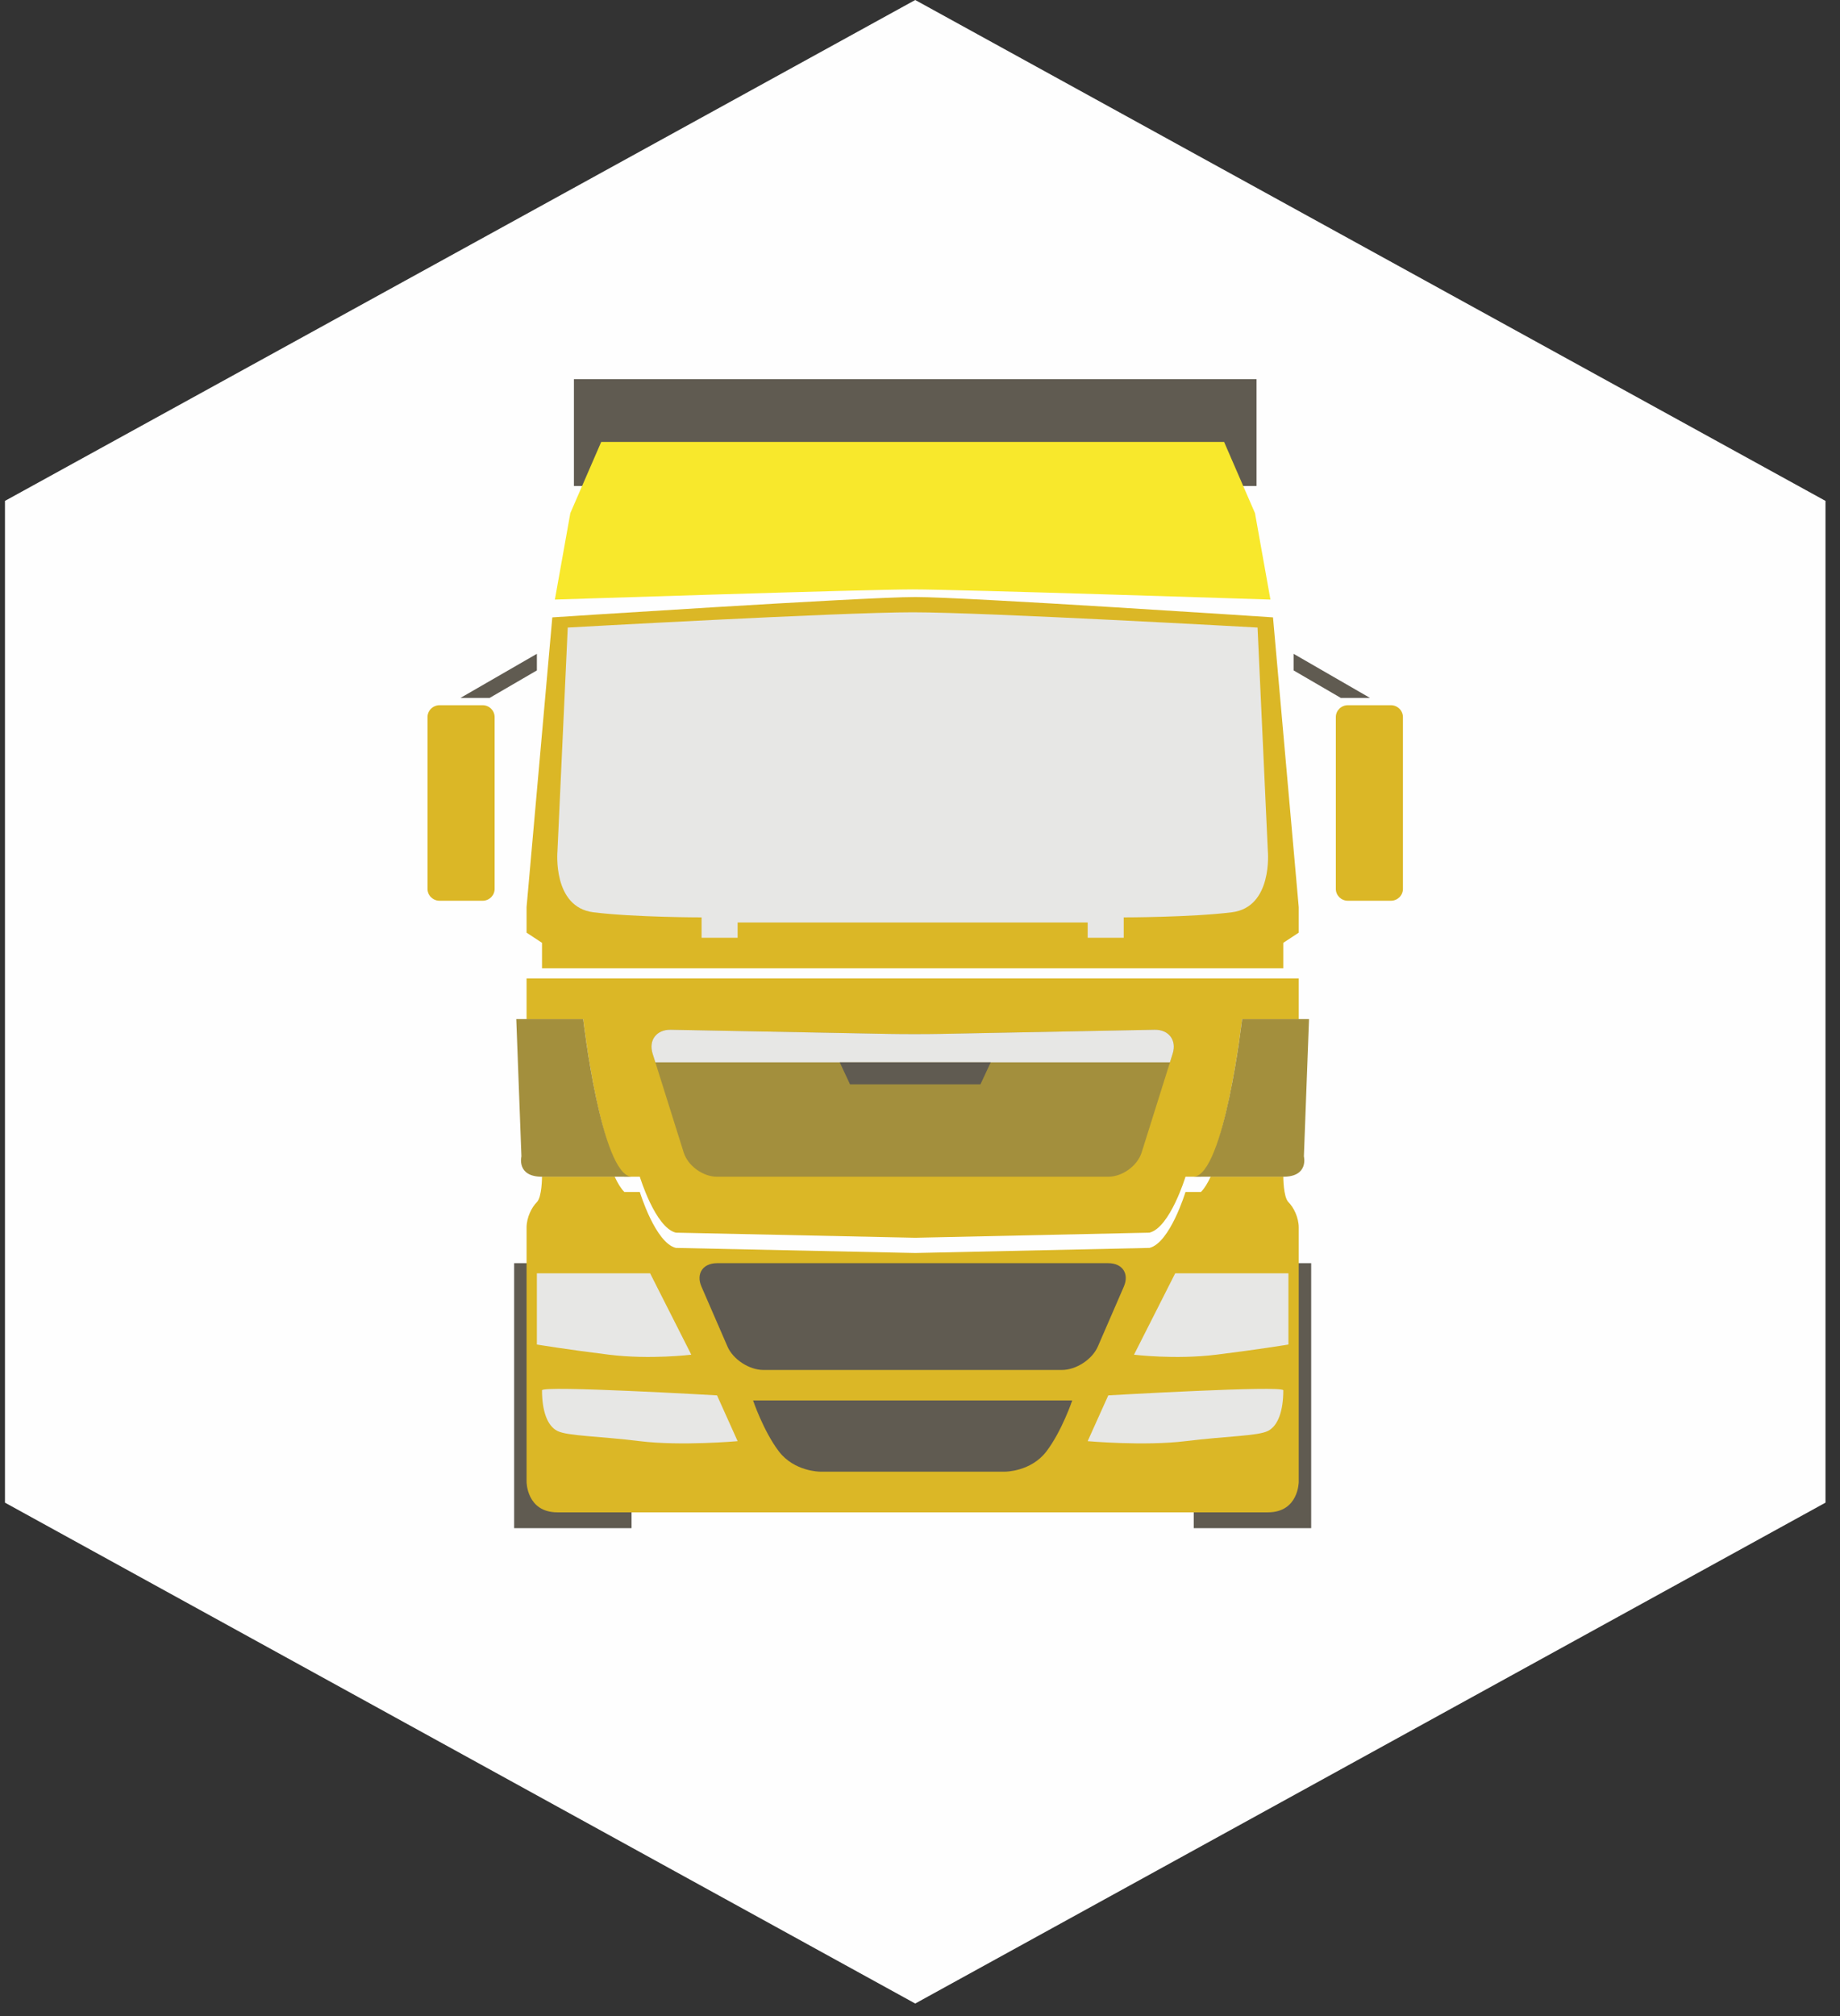
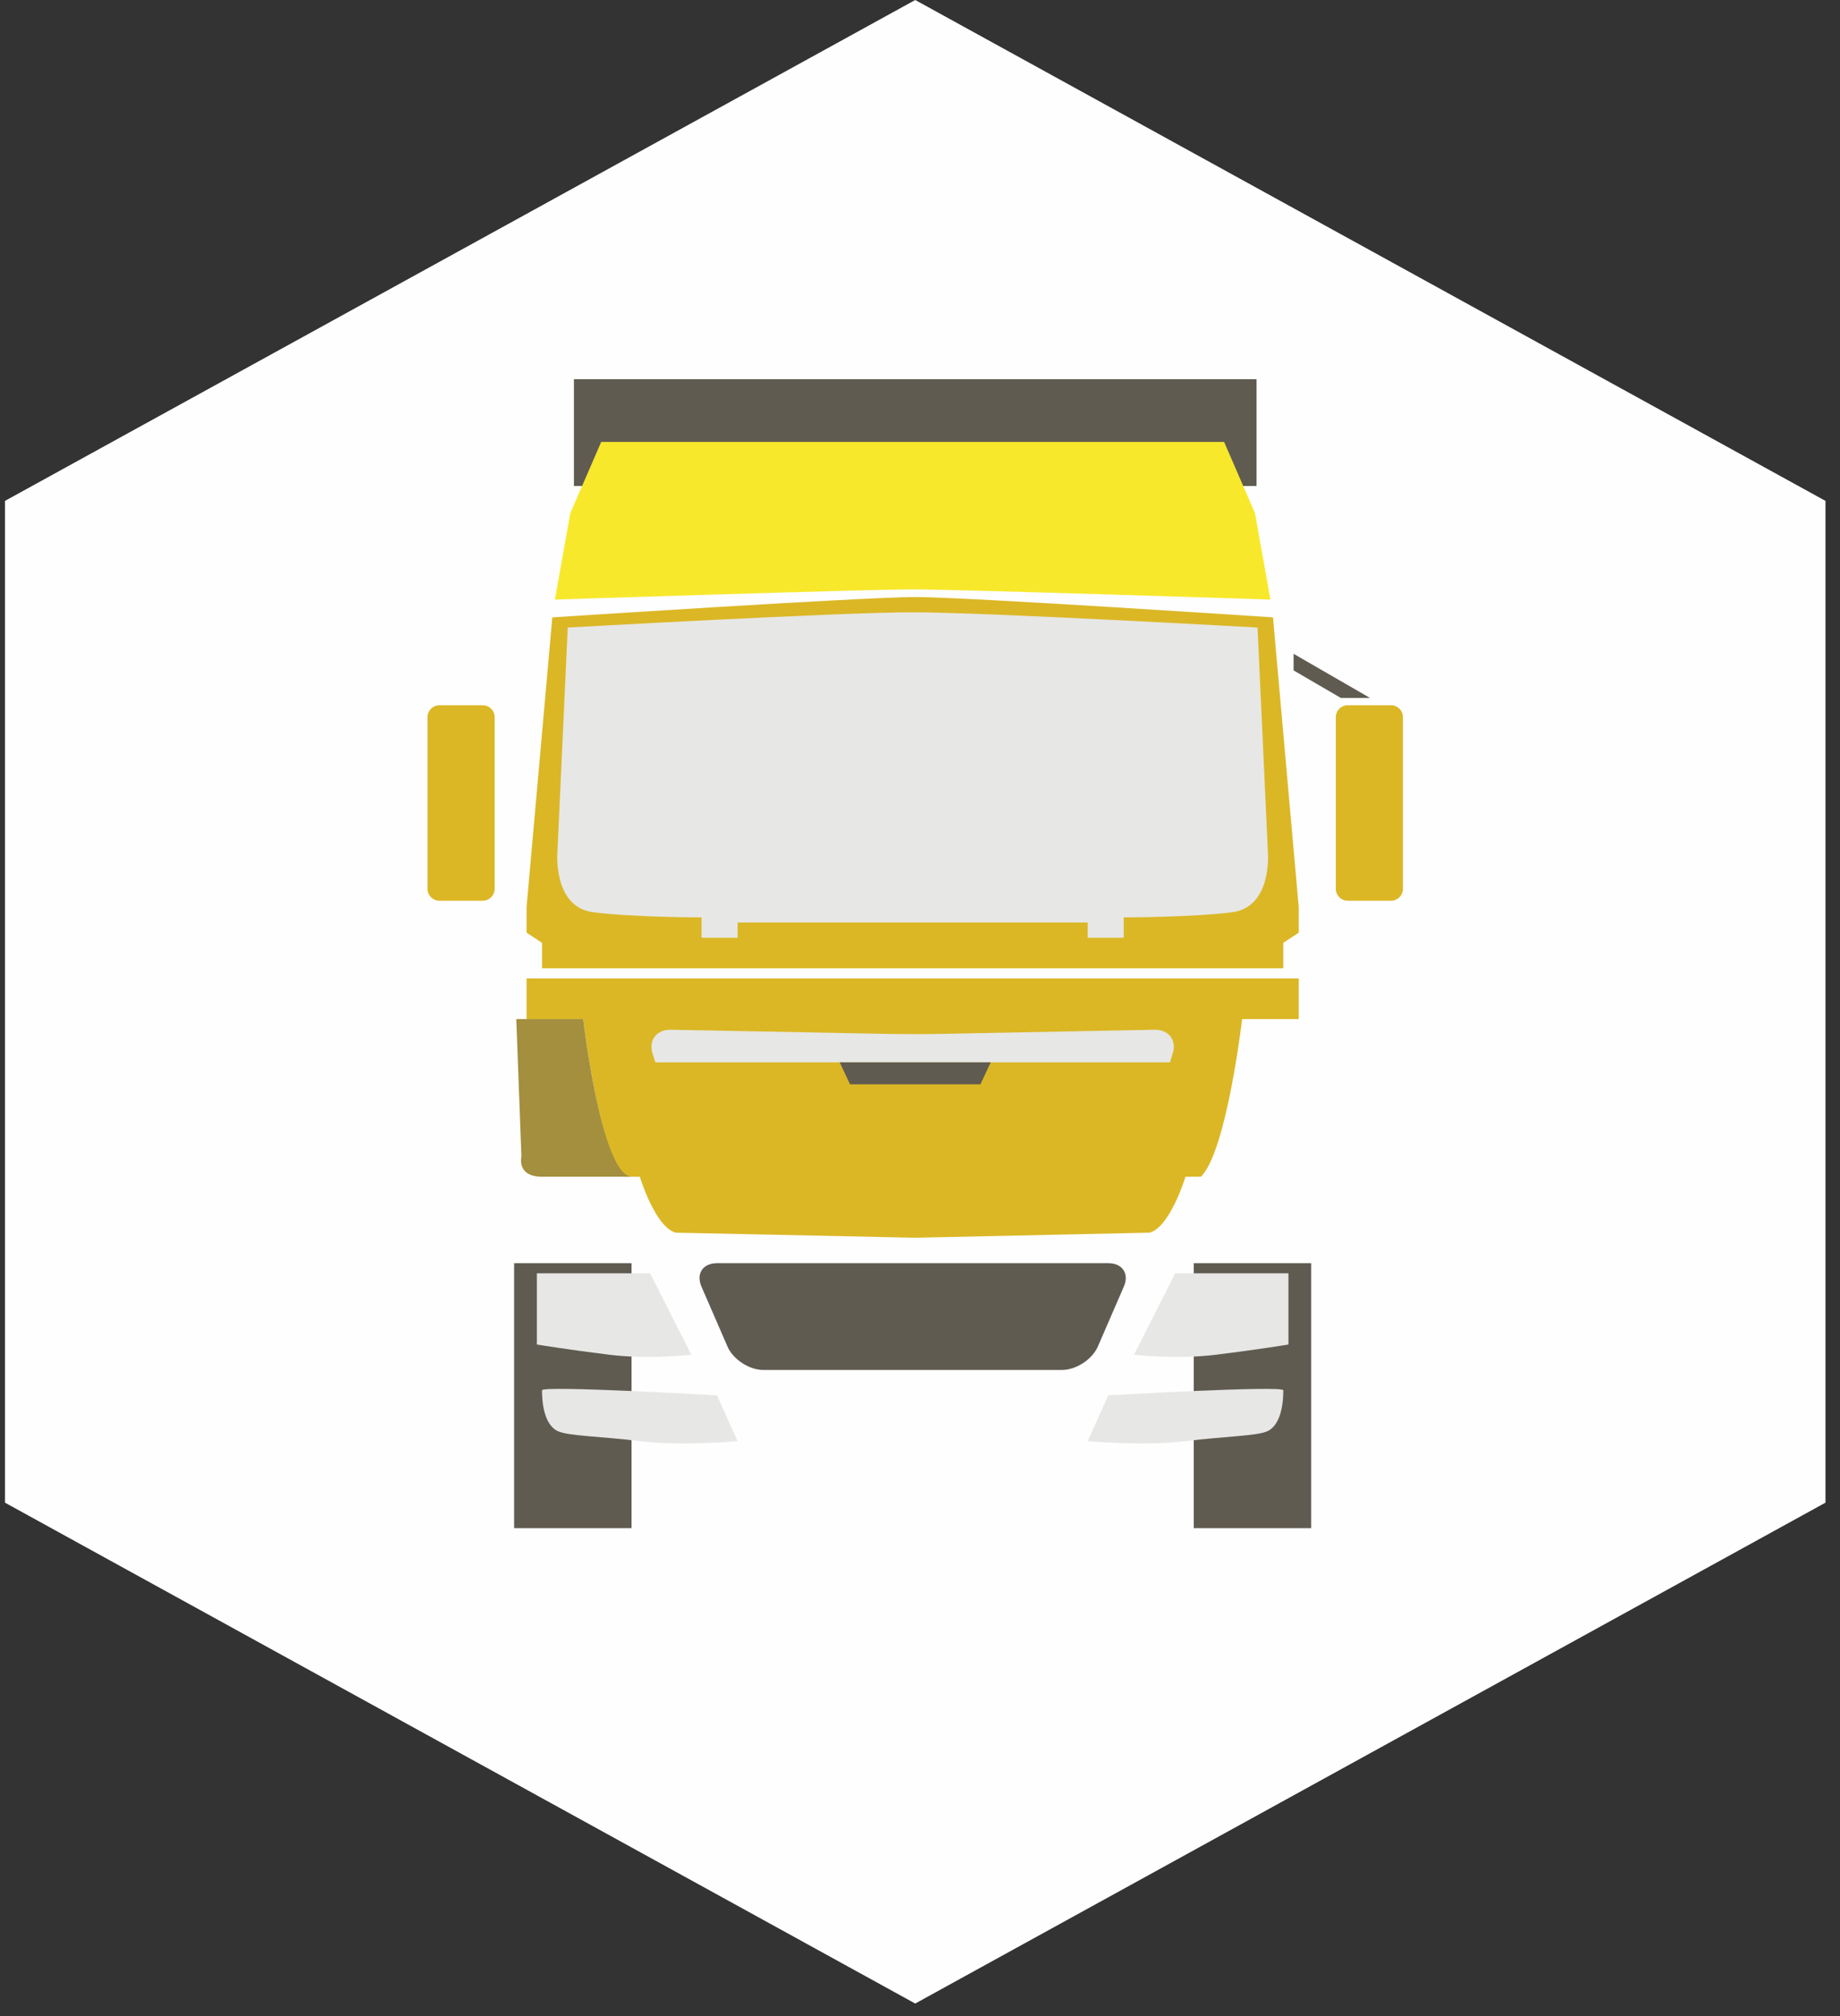
<svg xmlns="http://www.w3.org/2000/svg" width="126px" height="138px" viewBox="0 0 126 138" version="1.1">
  <rect x="0" y="0" width="126" height="138" fill="#333333" stroke="none" />
  <title>Group 3</title>
  <desc>Created with Sketch.</desc>
  <defs />
  <g id="Page-1" stroke="none" stroke-width="1" fill="none" fill-rule="evenodd">
    <g id="Group-3">
      <polygon id="Fill-14" fill="#FEFEFE" points="62.673 0 0.34 34.286 0.34 102.857 62.673 137.142 125.006 102.857 125.006 34.286" />
      <polygon id="Fill-21" fill="#605B51" points="35.207 104.603 43.248 104.603 43.248 86.464 35.207 86.464" />
      <polygon id="Fill-22" fill="#605B51" points="81.746 104.603 89.787 104.603 89.787 86.464 81.746 86.464" />
      <path d="M62.673,40.867 C66.198,40.867 87.173,42.259 87.173,42.259 L88.935,62.099 L88.935,63.84 L87.878,64.536 L87.878,66.276 L62.673,66.276 L37.116,66.276 L37.116,64.536 L36.058,63.84 L36.058,62.099 L37.821,42.259 C37.821,42.259 59.148,40.867 62.673,40.867" id="Fill-23" fill="#DBB726" />
      <path d="M62.673,63.144 L74.482,63.144 L74.482,64.188 L76.95,64.188 L76.95,62.795 C76.95,62.795 81.532,62.795 84.353,62.447 C87.173,62.099 86.82,58.27 86.82,58.27 L86.115,42.956 C86.115,42.956 67.432,41.911 62.497,41.911 C57.562,41.911 38.878,42.956 38.878,42.956 L38.173,58.27 C38.173,58.27 37.821,62.099 40.641,62.447 C43.461,62.795 48.044,62.795 48.044,62.795 L48.044,64.188 L50.511,64.188 L50.511,63.144 L62.673,63.144 Z" id="Fill-25" fill="#E7E7E5" />
      <path d="M37.116,66.972 L36.058,66.972 L36.058,69.757 L39.936,69.757 C39.936,69.757 40.994,78.806 42.756,80.547 L43.814,80.547 C43.814,80.547 44.871,84.028 46.281,84.376 L62.673,84.724 L78.712,84.376 C80.122,84.028 81.18,80.547 81.18,80.547 L82.238,80.547 C84,78.806 85.058,69.757 85.058,69.757 L88.935,69.757 L88.935,66.972 L87.878,66.972 L37.116,66.972 Z" id="Fill-27" fill="#DBB726" />
-       <path d="M60.911,80.547 L64.436,80.547 L75.893,80.547 C76.862,80.547 77.89,79.799 78.178,78.885 L80.306,72.115 C80.593,71.201 80.035,70.468 79.066,70.487 L64.436,70.77 C63.467,70.789 61.881,70.789 60.911,70.771 L45.929,70.486 C44.96,70.468 44.402,71.201 44.689,72.115 L46.817,78.885 C47.104,79.799 48.132,80.547 49.102,80.547 L60.911,80.547 Z" id="Fill-29" fill="#A38F3D" />
      <polyline id="Fill-32" fill="#605B51" points="86.046 33.267 86.046 25.957 62.673 25.957 39.301 25.957 39.301 33.267" />
-       <polygon id="Fill-33" fill="#605B51" points="36.764 44.754 31.535 47.771 33.532 47.771 36.764 45.89" />
      <path d="M33.05,61.656 L30.099,61.656 C29.645,61.656 29.276,61.293 29.276,60.844 L29.276,49.085 C29.276,48.637 29.645,48.273 30.099,48.273 L33.05,48.273 C33.504,48.273 33.871,48.637 33.871,49.085 L33.871,60.844 C33.871,61.293 33.504,61.656 33.05,61.656" id="Fill-34" fill="#DBB726" />
      <polygon id="Fill-36" fill="#605B51" points="88.583 44.754 93.812 47.771 91.814 47.771 88.583 45.89" />
      <path d="M92.297,61.656 L95.248,61.656 C95.702,61.656 96.07,61.293 96.07,60.844 L96.07,49.085 C96.07,48.637 95.702,48.273 95.248,48.273 L92.297,48.273 C91.843,48.273 91.475,48.637 91.475,49.085 L91.475,60.844 C91.475,61.293 91.843,61.656 92.297,61.656" id="Fill-37" fill="#DBB726" />
      <path d="M62.497,40.345 C65.67,40.345 86.997,41.041 86.997,41.041 L85.939,35.123 L83.824,30.25 L62.673,30.25 L41.17,30.25 L39.055,35.123 L37.997,41.041 C37.997,41.041 59.324,40.345 62.497,40.345" id="Fill-39" fill="#F8E82C" />
-       <path d="M87.878,80.547 L82.901,80.547 C82.693,80.997 82.472,81.36 82.238,81.591 L81.18,81.591 C81.18,81.591 80.123,85.072 78.713,85.42 L62.673,85.768 L46.282,85.42 C44.871,85.072 43.814,81.591 43.814,81.591 L42.756,81.591 C42.522,81.36 42.301,80.997 42.093,80.547 L37.116,80.547 C37.116,80.547 37.116,81.939 36.764,82.287 C36.411,82.635 36.059,83.332 36.059,84.028 L36.059,101.431 C36.059,101.431 36.059,103.52 38.174,103.52 L62.673,103.52 L86.82,103.52 C88.935,103.52 88.935,101.431 88.935,101.431 L88.935,84.028 C88.935,83.332 88.583,82.635 88.23,82.287 C87.878,81.939 87.878,80.547 87.878,80.547" id="Fill-41" fill="#DBB726" />
      <path d="M36.764,87.16 L44.519,87.16 L47.339,92.729 C47.339,92.729 44.519,93.077 41.699,92.729 C38.879,92.381 36.764,92.033 36.764,92.033 L36.764,87.16 Z" id="Fill-43" fill="#E7E7E5" />
      <path d="M37.116,95.166 C37.116,94.818 49.101,95.514 49.101,95.514 L50.511,98.647 C50.511,98.647 46.634,98.995 43.814,98.647 C40.994,98.299 38.879,98.299 38.174,97.951 C37.468,97.603 37.116,96.558 37.116,95.166" id="Fill-45" fill="#E7E7E5" />
      <path d="M88.23,87.16 L80.475,87.16 L77.655,92.729 C77.655,92.729 80.475,93.077 83.295,92.729 C86.115,92.381 88.23,92.033 88.23,92.033 L88.23,87.16 Z" id="Fill-47" fill="#E7E7E5" />
      <path d="M87.878,95.166 C87.878,94.818 75.893,95.514 75.893,95.514 L74.482,98.647 C74.482,98.647 78.36,98.995 81.18,98.647 C84,98.299 86.115,98.299 86.82,97.951 C87.525,97.603 87.878,96.558 87.878,95.166" id="Fill-49" fill="#E7E7E5" />
      <path d="M49.102,86.464 C48.133,86.464 47.651,87.184 48.033,88.064 L49.818,92.174 C50.2,93.054 51.304,93.774 52.275,93.774 L72.719,93.774 C73.689,93.774 74.794,93.054 75.177,92.174 L76.96,88.064 C77.343,87.184 76.862,86.464 75.892,86.464 L49.102,86.464 Z" id="Fill-51" fill="#605B51" />
-       <path d="M62.849,95.862 L62.145,95.862 L51.569,95.862 C51.569,95.862 52.275,97.95 53.331,99.343 C54.389,100.735 56.151,100.735 56.151,100.735 L62.145,100.735 L62.849,100.735 L68.843,100.735 C68.843,100.735 70.605,100.735 71.662,99.343 C72.719,97.95 73.424,95.862 73.424,95.862 L62.849,95.862 Z" id="Fill-53" fill="#605B51" />
      <path d="M43.248,80.547 L37.116,80.547 C35.354,80.547 35.706,79.155 35.706,79.155 L35.354,69.757 L36.059,69.757 L39.936,69.757 C39.936,69.757 41.167,80.414 43.248,80.547" id="Fill-55" fill="#A38F3D" />
-       <path d="M81.746,80.547 L87.878,80.547 C89.64,80.547 89.288,79.155 89.288,79.155 L89.64,69.757 L88.935,69.757 L85.058,69.757 C85.058,69.757 83.827,80.414 81.746,80.547" id="Fill-57" fill="#A38F3D" />
      <path d="M44.877,72.716 L80.116,72.716 L80.305,72.115 C80.592,71.201 80.034,70.469 79.065,70.487 L64.435,70.77 C63.466,70.79 61.88,70.79 60.911,70.772 L45.928,70.487 C44.959,70.469 44.401,71.201 44.688,72.115 L44.877,72.716 Z" id="Fill-59" fill="#E7E7E5" />
      <polygon id="Fill-62" fill="#605B51" points="57.503 72.716 58.208 74.224 62.673 74.224 67.138 74.224 67.843 72.716" />
    </g>
  </g>
</svg>